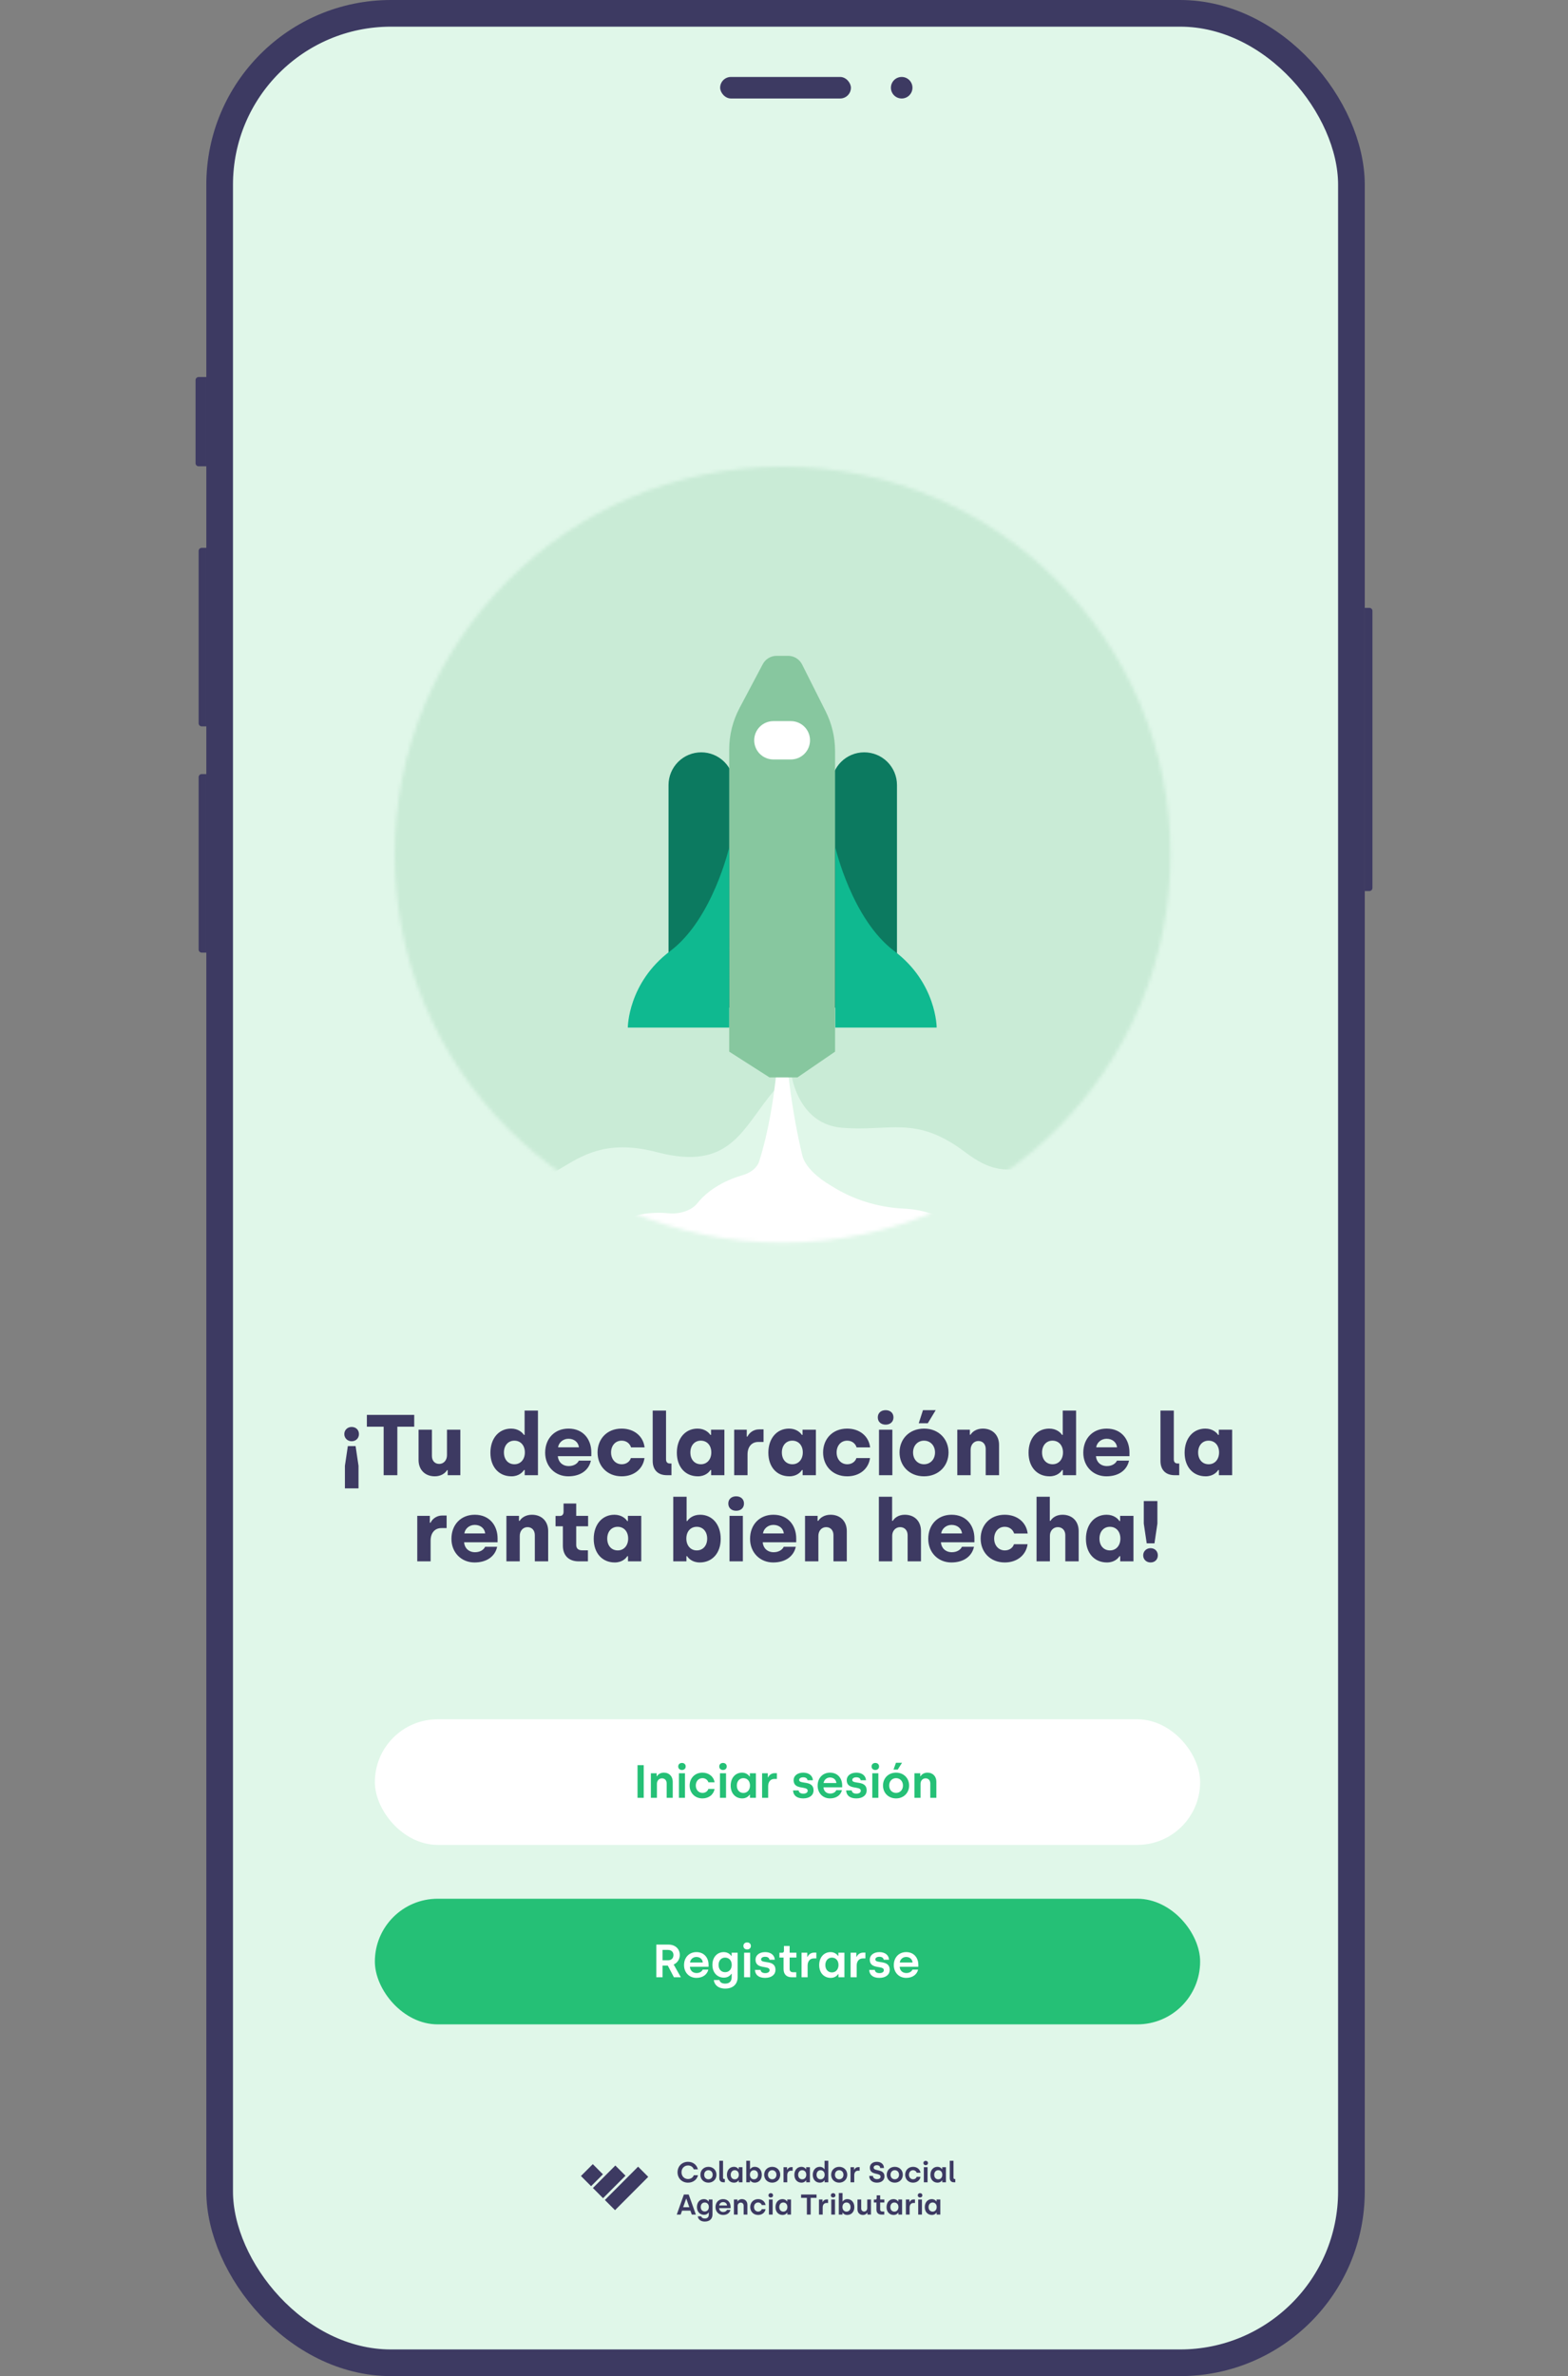
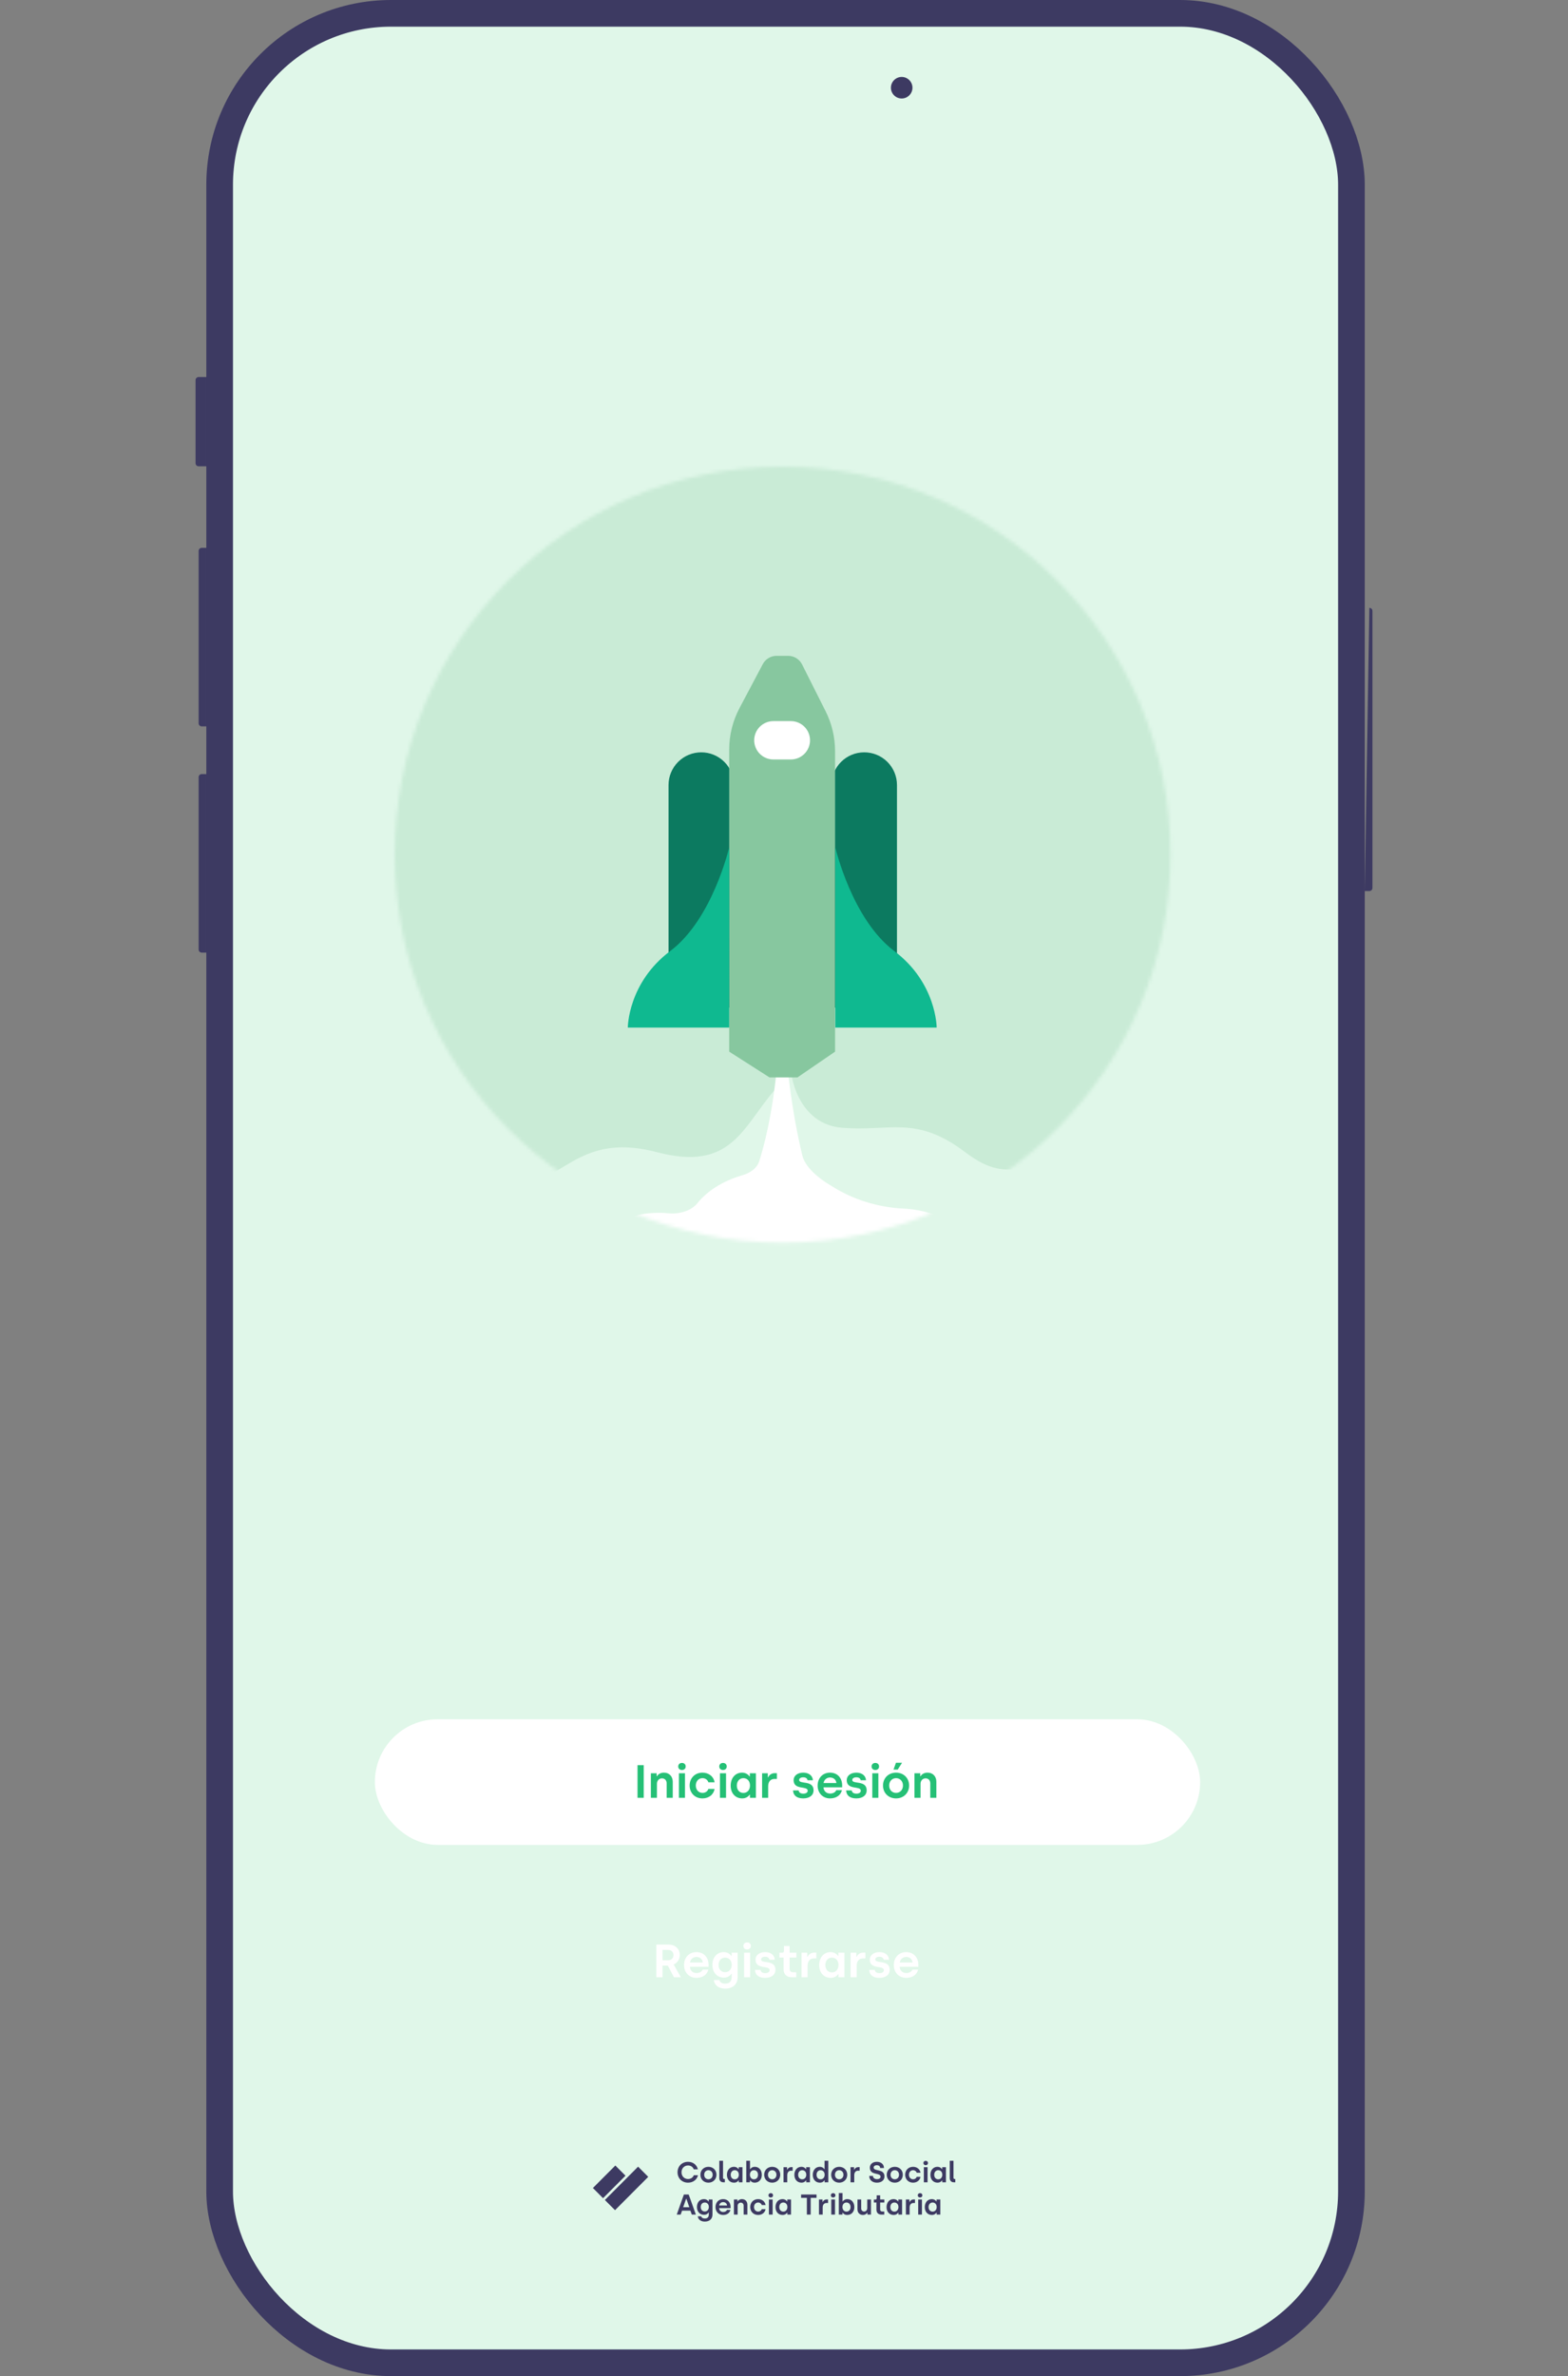
<svg xmlns="http://www.w3.org/2000/svg" width="437" height="662" viewBox="0 0 437 662" fill="none">
  <rect x="0" y="0" width="437" height="662" fill="#808080" stroke="none" />
  <rect x="61.217" y="3.715" width="315.424" height="654.57" rx="47.736" fill="#E0F7E9" stroke="#3D3A62" stroke-width="7.43" />
  <mask id="mask0_330_3846" style="mask-type:alpha" maskUnits="userSpaceOnUse" x="110" y="130" width="217" height="217">
    <circle cx="218.108" cy="238.108" r="108.108" fill="white" />
  </mask>
  <g mask="url(#mask0_330_3846)">
    <circle cx="218.108" cy="238.108" r="111.364" fill="#C9EBD6" />
    <path d="M183.083 321.003C203.873 326.452 206.858 314.17 215.914 303.644L220.245 296.833C220.508 302.199 223.71 313.179 234.421 314.17C247.808 315.408 255.106 310.477 268.997 321.003C282.887 331.529 284.43 320.361 308.095 328.411C341.02 331.99 347.561 342.033 354.911 356.893L93.324 350.716C92.813 351.109 92.579 351.14 92.668 350.701L93.324 350.716C97.376 347.608 118.907 321.833 136.267 328.411C155.816 335.818 157.095 314.192 183.083 321.003Z" fill="#E0F7E9" />
    <path d="M259.242 338.023C256.889 337.28 254.361 336.838 251.78 336.718C244.463 336.367 237.625 334.087 232.166 330.677C231.941 330.537 231.716 330.4 231.491 330.268C228.007 328.241 224.355 325.057 223.612 321.951C220.798 310.412 218.727 294.511 218.873 286.156H217.185C217.185 286.156 216.999 306.464 211.557 323.639C211.272 324.487 210.697 325.274 209.88 325.936C209.063 326.597 208.029 327.113 206.863 327.439C201.535 328.998 197.119 331.753 194.324 335.26C193.534 336.237 192.333 337.023 190.881 337.516C189.43 338.009 187.796 338.185 186.197 338.019C181.29 337.548 176.31 338.412 172.304 340.432C168.299 342.451 165.58 345.467 164.721 348.846L271.494 348.885C270.826 346.536 269.368 344.329 267.24 342.442C265.111 340.555 262.372 339.041 259.242 338.023Z" fill="white" />
  </g>
  <path d="M204.608 280.742H186.319V218.719C186.319 216.301 187.279 213.983 188.989 212.274C190.698 210.564 193.016 209.604 195.434 209.604C197.851 209.604 200.17 210.564 201.879 212.274C203.589 213.983 204.549 216.301 204.549 218.719L204.608 280.742Z" fill="#0C7A60" />
  <path d="M231.716 280.742H249.987V218.719C249.987 217.52 249.75 216.333 249.291 215.225C248.831 214.118 248.158 213.112 247.309 212.265C246.46 211.419 245.453 210.748 244.344 210.291C243.236 209.834 242.048 209.601 240.849 209.604C238.432 209.604 236.113 210.564 234.404 212.274C232.694 213.983 231.734 216.301 231.734 218.719L231.716 280.742Z" fill="#0C7A60" />
  <path d="M212.511 185.18L206.103 197.276C204.214 200.838 203.226 204.81 203.228 208.843V292.997L214.462 300.175H222.251L232.733 292.997V209.212C232.724 205.344 231.807 201.532 230.058 198.083L223.536 185.112C223.173 184.392 222.618 183.787 221.931 183.364C221.245 182.942 220.454 182.718 219.648 182.719H216.421C215.604 182.721 214.804 182.953 214.113 183.388C213.421 183.823 212.866 184.444 212.511 185.18Z" fill="#87C79F" />
  <path d="M203.228 286.288H174.971C174.971 286.288 174.971 273.833 186.789 264.968C198.606 256.104 203.232 236.056 203.232 236.056L203.228 286.288Z" fill="#0FB990" />
  <path d="M232.792 286.288H261.048C261.048 286.288 261.048 273.833 249.231 264.968C237.413 256.104 232.792 236.056 232.792 236.056V286.288Z" fill="#0FB990" />
  <path d="M220.409 211.591H215.537C214.121 211.591 212.762 211.028 211.76 210.027C210.759 209.025 210.196 207.666 210.196 206.25C210.196 204.833 210.759 203.474 211.76 202.473C212.762 201.471 214.121 200.908 215.537 200.908H220.409C221.111 200.908 221.806 201.045 222.454 201.314C223.102 201.582 223.691 201.975 224.187 202.471C224.684 202.968 225.077 203.557 225.345 204.205C225.613 204.853 225.751 205.548 225.751 206.25C225.751 207.666 225.188 209.025 224.186 210.027C223.184 211.028 221.826 211.591 220.409 211.591Z" fill="white" />
  <path d="M54.501 105.903C54.501 105.429 54.884 105.045 55.358 105.045H57.502V129.913H55.358C54.884 129.913 54.501 129.529 54.501 129.056V105.903Z" fill="#3D3A62" />
  <path d="M55.358 153.495C55.358 153.021 55.742 152.637 56.215 152.637H57.502V202.373H56.215C55.742 202.373 55.358 201.989 55.358 201.516V153.495Z" fill="#3D3A62" />
  <path d="M55.358 216.522C55.358 216.048 55.742 215.665 56.215 215.665H57.502V265.4H56.215C55.742 265.4 55.358 265.016 55.358 264.543V216.522Z" fill="#3D3A62" />
-   <path d="M382.499 247.392C382.499 247.866 382.115 248.25 381.642 248.25L380.355 248.25L380.355 169.359L381.642 169.359C382.115 169.359 382.499 169.743 382.499 170.216L382.499 247.392Z" fill="#3D3A62" />
-   <path d="M97.999 401.544C99.199 401.544 100.039 400.68 100.039 399.552C100.039 398.376 99.199 397.56 97.999 397.56C96.871 397.56 95.959 398.376 95.959 399.552C95.959 400.68 96.871 401.544 97.999 401.544ZM96.127 414.672H99.919V408.384L99.103 402.888H96.943L96.127 408.384V414.672ZM106.923 411H110.739V397.488H115.443V394.2H102.243V397.488H106.923V411ZM121.19 411.312C122.894 411.312 124.094 410.448 124.574 409.608H124.766V411H128.294V398.328H124.574V405.432C124.574 406.776 123.71 407.856 122.414 407.856C121.142 407.856 120.374 406.944 120.374 405.624V398.328H116.654V406.776C116.654 409.416 118.382 411.312 121.19 411.312ZM142.533 411.312C144.621 411.312 145.677 410.136 146.037 409.56H146.229V411H149.925V393H146.205V399.768H146.013C145.581 399.096 144.429 398.016 142.437 398.016C139.029 398.016 136.677 400.752 136.677 404.736C136.677 408.72 139.053 411.312 142.533 411.312ZM143.373 407.952C141.621 407.952 140.445 406.632 140.445 404.664C140.445 402.72 141.621 401.376 143.349 401.376C145.053 401.376 146.277 402.648 146.277 404.664C146.277 406.536 145.149 407.952 143.373 407.952ZM158.367 411.312C161.799 411.312 164.103 409.608 164.679 406.944H161.319C160.959 407.736 159.975 408.456 158.511 408.456C156.759 408.456 155.583 407.304 155.463 405.696H164.799V404.616C164.799 401.088 162.615 398.016 158.439 398.016C154.575 398.016 151.935 400.776 151.935 404.736C151.935 408.552 154.695 411.312 158.367 411.312ZM155.535 403.224C155.703 401.976 156.855 400.848 158.439 400.848C160.095 400.848 161.199 401.88 161.343 403.224H155.535ZM173.257 411.312C176.737 411.312 179.209 409.224 179.617 406.224H175.825C175.513 407.232 174.529 407.952 173.281 407.952C171.481 407.952 170.305 406.512 170.305 404.664C170.305 402.84 171.433 401.376 173.257 401.376C174.577 401.376 175.537 402.168 175.873 403.248H179.641C179.281 400.152 176.761 398.016 173.233 398.016C169.153 398.016 166.537 400.92 166.537 404.664C166.537 408.384 169.177 411.312 173.257 411.312ZM185.865 411H187.137V407.736H186.681C186.009 407.736 185.625 407.352 185.625 406.584V393H181.905V407.016C181.905 409.488 183.321 411 185.865 411ZM194.494 411.312C196.582 411.312 197.638 410.136 197.998 409.56H198.19V411H201.886V398.328H198.166V399.768H197.974C197.542 399.096 196.39 398.016 194.398 398.016C190.99 398.016 188.638 400.752 188.638 404.736C188.638 408.72 191.014 411.312 194.494 411.312ZM195.334 407.952C193.582 407.952 192.406 406.632 192.406 404.664C192.406 402.72 193.582 401.376 195.31 401.376C197.014 401.376 198.238 402.648 198.238 404.664C198.238 406.536 197.11 407.952 195.334 407.952ZM204.616 411H208.336V405.24C208.336 403.056 209.512 401.736 211.336 401.736H212.8V398.232H211.576C209.872 398.232 208.744 399.312 208.312 400.248H208.12V398.328H204.616V411ZM219.994 411.312C222.082 411.312 223.138 410.136 223.498 409.56H223.69V411H227.386V398.328H223.666V399.768H223.474C223.042 399.096 221.89 398.016 219.898 398.016C216.49 398.016 214.138 400.752 214.138 404.736C214.138 408.72 216.514 411.312 219.994 411.312ZM220.834 407.952C219.082 407.952 217.906 406.632 217.906 404.664C217.906 402.72 219.082 401.376 220.81 401.376C222.514 401.376 223.738 402.648 223.738 404.664C223.738 406.536 222.61 407.952 220.834 407.952ZM236.116 411.312C239.596 411.312 242.068 409.224 242.476 406.224H238.684C238.372 407.232 237.388 407.952 236.14 407.952C234.34 407.952 233.164 406.512 233.164 404.664C233.164 402.84 234.292 401.376 236.116 401.376C237.436 401.376 238.396 402.168 238.732 403.248H242.5C242.14 400.152 239.62 398.016 236.092 398.016C232.012 398.016 229.396 400.92 229.396 404.664C229.396 408.384 232.036 411.312 236.116 411.312ZM246.824 396.912C248.096 396.912 249.008 396.144 249.008 394.896C249.008 393.648 248.096 392.88 246.824 392.88C245.552 392.88 244.64 393.648 244.64 394.896C244.64 396.144 245.552 396.912 246.824 396.912ZM244.976 411H248.696V398.328H244.976V411ZM256.053 396.528H258.573L260.781 392.88H257.229L256.053 396.528ZM257.517 411.312C261.597 411.312 264.357 408.408 264.357 404.664C264.357 400.92 261.597 398.016 257.541 398.016C253.437 398.016 250.701 400.92 250.701 404.664C250.701 408.408 253.461 411.312 257.517 411.312ZM257.517 407.952C255.765 407.952 254.469 406.608 254.469 404.664C254.469 402.744 255.765 401.376 257.517 401.376C259.293 401.376 260.589 402.744 260.589 404.664C260.589 406.584 259.293 407.952 257.517 407.952ZM266.796 411H270.516V403.896C270.516 402.552 271.38 401.472 272.676 401.472C273.948 401.472 274.716 402.408 274.716 403.704V411H278.436V402.552C278.436 399.912 276.708 398.016 273.9 398.016C272.196 398.016 270.996 398.856 270.492 399.72H270.3V398.328H266.796V411ZM292.51 411.312C294.598 411.312 295.654 410.136 296.014 409.56H296.206V411H299.902V393H296.182V399.768H295.99C295.558 399.096 294.406 398.016 292.414 398.016C289.006 398.016 286.654 400.752 286.654 404.736C286.654 408.72 289.03 411.312 292.51 411.312ZM293.35 407.952C291.598 407.952 290.422 406.632 290.422 404.664C290.422 402.72 291.598 401.376 293.326 401.376C295.03 401.376 296.254 402.648 296.254 404.664C296.254 406.536 295.126 407.952 293.35 407.952ZM308.344 411.312C311.776 411.312 314.08 409.608 314.656 406.944H311.296C310.936 407.736 309.952 408.456 308.488 408.456C306.736 408.456 305.56 407.304 305.44 405.696H314.776V404.616C314.776 401.088 312.592 398.016 308.416 398.016C304.552 398.016 301.912 400.776 301.912 404.736C301.912 408.552 304.672 411.312 308.344 411.312ZM305.512 403.224C305.68 401.976 306.832 400.848 308.416 400.848C310.072 400.848 311.176 401.88 311.32 403.224H305.512ZM327.381 411H328.653V407.736H328.197C327.525 407.736 327.141 407.352 327.141 406.584V393H323.421V407.016C323.421 409.488 324.837 411 327.381 411ZM336.01 411.312C338.098 411.312 339.154 410.136 339.514 409.56H339.706V411H343.402V398.328H339.682V399.768H339.49C339.058 399.096 337.906 398.016 335.914 398.016C332.506 398.016 330.154 400.752 330.154 404.736C330.154 408.72 332.53 411.312 336.01 411.312ZM336.85 407.952C335.098 407.952 333.922 406.632 333.922 404.664C333.922 402.72 335.098 401.376 336.826 401.376C338.53 401.376 339.754 402.648 339.754 404.664C339.754 406.536 338.626 407.952 336.85 407.952ZM116.292 435H120.012V429.24C120.012 427.056 121.188 425.736 123.012 425.736H124.476V422.232H123.252C121.548 422.232 120.42 423.312 119.988 424.248H119.796V422.328H116.292V435ZM132.246 435.312C135.678 435.312 137.982 433.608 138.558 430.944H135.198C134.838 431.736 133.854 432.456 132.39 432.456C130.638 432.456 129.462 431.304 129.342 429.696H138.678V428.616C138.678 425.088 136.494 422.016 132.318 422.016C128.454 422.016 125.814 424.776 125.814 428.736C125.814 432.552 128.574 435.312 132.246 435.312ZM129.414 427.224C129.582 425.976 130.734 424.848 132.318 424.848C133.974 424.848 135.078 425.88 135.222 427.224H129.414ZM141.136 435H144.856V427.896C144.856 426.552 145.72 425.472 147.016 425.472C148.288 425.472 149.056 426.408 149.056 427.704V435H152.776V426.552C152.776 423.912 151.048 422.016 148.24 422.016C146.536 422.016 145.336 422.856 144.832 423.72H144.64V422.328H141.136V435ZM161.286 435H163.854V431.928H162.222C161.118 431.928 160.59 431.352 160.59 430.416V425.232H163.902V422.328H160.59V418.896H157.062V421.224C157.062 421.896 156.702 422.352 156.03 422.352H154.83V425.232H156.87V430.608C156.87 433.392 158.526 435 161.286 435ZM171.326 435.312C173.414 435.312 174.47 434.136 174.83 433.56H175.022V435H178.718V422.328H174.998V423.768H174.806C174.374 423.096 173.222 422.016 171.23 422.016C167.822 422.016 165.47 424.752 165.47 428.736C165.47 432.72 167.846 435.312 171.326 435.312ZM172.166 431.952C170.414 431.952 169.238 430.632 169.238 428.664C169.238 426.72 170.414 425.376 172.142 425.376C173.846 425.376 175.07 426.648 175.07 428.664C175.07 430.536 173.942 431.952 172.166 431.952ZM195.028 435.312C198.484 435.312 200.86 432.72 200.86 428.736C200.86 424.752 198.532 422.016 195.124 422.016C193.108 422.016 191.98 423.096 191.548 423.768H191.356V417H187.636V435H191.308V433.56H191.5C191.86 434.136 192.916 435.312 195.028 435.312ZM194.188 431.952C192.412 431.952 191.284 430.536 191.284 428.664C191.284 426.648 192.484 425.376 194.188 425.376C195.916 425.376 197.092 426.72 197.092 428.664C197.092 430.632 195.916 431.952 194.188 431.952ZM205.163 420.912C206.435 420.912 207.347 420.144 207.347 418.896C207.347 417.648 206.435 416.88 205.163 416.88C203.891 416.88 202.979 417.648 202.979 418.896C202.979 420.144 203.891 420.912 205.163 420.912ZM203.315 435H207.035V422.328H203.315V435ZM215.473 435.312C218.905 435.312 221.209 433.608 221.785 430.944H218.425C218.065 431.736 217.081 432.456 215.617 432.456C213.865 432.456 212.689 431.304 212.569 429.696H221.905V428.616C221.905 425.088 219.721 422.016 215.545 422.016C211.681 422.016 209.041 424.776 209.041 428.736C209.041 432.552 211.801 435.312 215.473 435.312ZM212.641 427.224C212.809 425.976 213.961 424.848 215.545 424.848C217.201 424.848 218.305 425.88 218.449 427.224H212.641ZM224.362 435H228.082V427.896C228.082 426.552 228.946 425.472 230.242 425.472C231.514 425.472 232.282 426.408 232.282 427.704V435H236.002V426.552C236.002 423.912 234.274 422.016 231.466 422.016C229.762 422.016 228.562 422.856 228.058 423.72H227.866V422.328H224.362V435ZM244.94 435H248.66V427.848C248.66 426.528 249.572 425.472 250.868 425.472C252.14 425.472 252.956 426.408 252.956 427.704V435H256.676V426.552C256.676 423.912 254.972 422.016 252.164 422.016C250.46 422.016 249.332 422.856 248.828 423.72H248.636V417H244.94V435ZM265.137 435.312C268.569 435.312 270.873 433.608 271.449 430.944H268.089C267.729 431.736 266.745 432.456 265.281 432.456C263.529 432.456 262.353 431.304 262.233 429.696H271.569V428.616C271.569 425.088 269.385 422.016 265.209 422.016C261.345 422.016 258.705 424.776 258.705 428.736C258.705 432.552 261.465 435.312 265.137 435.312ZM262.305 427.224C262.473 425.976 263.625 424.848 265.209 424.848C266.865 424.848 267.969 425.88 268.113 427.224H262.305ZM280.026 435.312C283.506 435.312 285.978 433.224 286.386 430.224H282.594C282.282 431.232 281.298 431.952 280.05 431.952C278.25 431.952 277.074 430.512 277.074 428.664C277.074 426.84 278.202 425.376 280.026 425.376C281.346 425.376 282.306 426.168 282.642 427.248H286.41C286.05 424.152 283.53 422.016 280.002 422.016C275.922 422.016 273.306 424.92 273.306 428.664C273.306 432.384 275.946 435.312 280.026 435.312ZM288.886 435H292.606V427.848C292.606 426.528 293.518 425.472 294.814 425.472C296.086 425.472 296.902 426.408 296.902 427.704V435H300.622V426.552C300.622 423.912 298.918 422.016 296.11 422.016C294.406 422.016 293.278 422.856 292.774 423.72H292.582V417H288.886V435ZM308.506 435.312C310.594 435.312 311.65 434.136 312.01 433.56H312.202V435H315.898V422.328H312.178V423.768H311.986C311.554 423.096 310.402 422.016 308.41 422.016C305.002 422.016 302.65 424.752 302.65 428.736C302.65 432.72 305.026 435.312 308.506 435.312ZM309.346 431.952C307.594 431.952 306.418 430.632 306.418 428.664C306.418 426.72 307.594 425.376 309.322 425.376C311.026 425.376 312.25 426.648 312.25 428.664C312.25 430.536 311.122 431.952 309.346 431.952ZM319.588 429.984H321.748L322.564 424.488V418.2H318.772V424.488L319.588 429.984ZM320.644 435.312C321.868 435.312 322.684 434.496 322.684 433.32C322.684 432.192 321.868 431.328 320.644 431.328C319.516 431.328 318.604 432.192 318.604 433.32C318.604 434.496 319.516 435.312 320.644 435.312Z" fill="#3D3A62" />
+   <path d="M382.499 247.392C382.499 247.866 382.115 248.25 381.642 248.25L380.355 248.25L381.642 169.359C382.115 169.359 382.499 169.743 382.499 170.216L382.499 247.392Z" fill="#3D3A62" />
  <rect x="104.474" y="479" width="230" height="35" rx="17.5" fill="white" />
  <path d="M177.677 500.878H179.406V491.778H177.677V500.878ZM181.395 500.878H183.085V496.965C183.085 496.107 183.67 495.457 184.489 495.457C185.269 495.457 185.802 496.016 185.802 496.848V500.878H187.492V496.406C187.492 494.95 186.556 493.871 185.022 493.871C184.047 493.871 183.371 494.365 183.098 494.872H183.007V494.04H181.395V500.878ZM190.06 493.13C190.671 493.13 191.1 492.753 191.1 492.142C191.1 491.557 190.671 491.167 190.06 491.167C189.449 491.167 189.02 491.557 189.02 492.142C189.02 492.753 189.449 493.13 190.06 493.13ZM189.215 500.878H190.905V494.04H189.215V500.878ZM195.776 501.047C197.531 501.047 198.883 499.994 199.143 498.408H197.414C197.219 499.071 196.582 499.513 195.802 499.513C194.684 499.513 193.917 498.642 193.917 497.459C193.917 496.315 194.645 495.405 195.789 495.405C196.582 495.405 197.219 495.886 197.427 496.562H199.156C198.896 494.95 197.531 493.871 195.776 493.871C193.631 493.871 192.201 495.444 192.201 497.459C192.201 499.474 193.631 501.047 195.776 501.047ZM201.499 493.13C202.11 493.13 202.539 492.753 202.539 492.142C202.539 491.557 202.11 491.167 201.499 491.167C200.888 491.167 200.459 491.557 200.459 492.142C200.459 492.753 200.888 493.13 201.499 493.13ZM200.654 500.878H202.344V494.04H200.654V500.878ZM206.864 501.047C208.112 501.047 208.723 500.293 208.918 500.007H209.009V500.878H210.673V494.04H208.983V494.924H208.892C208.658 494.573 207.995 493.871 206.812 493.871C204.94 493.871 203.64 495.353 203.64 497.498C203.64 499.617 204.953 501.047 206.864 501.047ZM207.189 499.526C206.097 499.526 205.356 498.707 205.356 497.472C205.356 496.263 206.097 495.405 207.176 495.405C208.242 495.405 209.022 496.185 209.022 497.472C209.022 498.616 208.32 499.526 207.189 499.526ZM212.397 500.878H214.087V497.641C214.087 496.419 214.737 495.626 215.816 495.626H216.518V494.014H215.894C214.945 494.014 214.321 494.625 214.1 495.158H213.996V494.04H212.397V500.878ZM223.855 501.047C225.688 501.047 226.741 500.111 226.741 498.811C226.741 495.847 222.724 497.212 222.724 495.912C222.724 495.47 223.166 495.171 223.855 495.171C224.596 495.171 224.986 495.496 225.064 495.99H226.559C226.455 494.625 225.35 493.871 223.868 493.871C222.178 493.871 221.177 494.807 221.177 495.964C221.177 498.824 225.103 497.446 225.103 498.902C225.103 499.383 224.661 499.721 223.881 499.721C223.114 499.721 222.646 499.409 222.581 498.824H221.021C221.086 500.176 222.009 501.047 223.855 501.047ZM231.32 501.047C233.088 501.047 234.31 500.137 234.648 498.746H233.075C232.841 499.305 232.204 499.695 231.372 499.695C230.28 499.695 229.565 498.993 229.513 497.953H234.713V497.42C234.713 495.496 233.517 493.871 231.32 493.871C229.318 493.871 227.875 495.34 227.875 497.498C227.875 499.539 229.305 501.047 231.32 501.047ZM229.539 496.757C229.643 495.899 230.371 495.223 231.32 495.223C232.308 495.223 233.023 495.834 233.101 496.757H229.539ZM238.657 501.047C240.49 501.047 241.543 500.111 241.543 498.811C241.543 495.847 237.526 497.212 237.526 495.912C237.526 495.47 237.968 495.171 238.657 495.171C239.398 495.171 239.788 495.496 239.866 495.99H241.361C241.257 494.625 240.152 493.871 238.67 493.871C236.98 493.871 235.979 494.807 235.979 495.964C235.979 498.824 239.905 497.446 239.905 498.902C239.905 499.383 239.463 499.721 238.683 499.721C237.916 499.721 237.448 499.409 237.383 498.824H235.823C235.888 500.176 236.811 501.047 238.657 501.047ZM243.952 493.13C244.563 493.13 244.992 492.753 244.992 492.142C244.992 491.557 244.563 491.167 243.952 491.167C243.341 491.167 242.912 491.557 242.912 492.142C242.912 492.753 243.341 493.13 243.952 493.13ZM243.107 500.878H244.797V494.04H243.107V500.878ZM249.018 493.013H250.201L251.397 491.115H249.707L249.018 493.013ZM249.733 501.047C251.865 501.047 253.373 499.487 253.373 497.459C253.373 495.431 251.878 493.871 249.733 493.871C247.575 493.871 246.093 495.431 246.093 497.459C246.093 499.5 247.588 501.047 249.733 501.047ZM249.733 499.513C248.615 499.513 247.809 498.668 247.809 497.459C247.809 496.276 248.602 495.405 249.733 495.405C250.851 495.405 251.657 496.276 251.657 497.459C251.657 498.655 250.851 499.513 249.733 499.513ZM254.863 500.878H256.553V496.965C256.553 496.107 257.138 495.457 257.957 495.457C258.737 495.457 259.27 496.016 259.27 496.848V500.878H260.96V496.406C260.96 494.95 260.024 493.871 258.49 493.871C257.515 493.871 256.839 494.365 256.566 494.872H256.475V494.04H254.863V500.878Z" fill="#25C076" />
-   <rect x="104.474" y="529" width="230" height="35" rx="17.5" fill="#25C076" />
  <path d="M182.92 550.878H184.649V547.628H186.118L187.821 550.878H189.758L187.756 547.329C188.718 546.9 189.459 545.938 189.459 544.677C189.459 542.961 188.185 541.778 186.326 541.778H182.92V550.878ZM184.649 546.146V543.26H186.17C187.132 543.26 187.691 543.858 187.691 544.677C187.691 545.639 187.054 546.146 186.196 546.146H184.649ZM194.085 551.047C195.853 551.047 197.075 550.137 197.413 548.746H195.84C195.606 549.305 194.969 549.695 194.137 549.695C193.045 549.695 192.33 548.993 192.278 547.953H197.478V547.42C197.478 545.496 196.282 543.871 194.085 543.871C192.083 543.871 190.64 545.34 190.64 547.498C190.64 549.539 192.07 551.047 194.085 551.047ZM192.304 546.757C192.408 545.899 193.136 545.223 194.085 545.223C195.073 545.223 195.788 545.834 195.866 546.757H192.304ZM202.098 554.037C204.412 554.037 205.582 552.685 205.582 550.826V544.04H203.905V544.924H203.801C203.593 544.586 202.917 543.871 201.708 543.871C199.888 543.871 198.549 545.275 198.549 547.433C198.549 549.604 199.914 550.982 201.76 550.982C202.982 550.982 203.619 550.254 203.814 549.942H203.918V550.826C203.918 551.996 203.32 552.646 202.098 552.646C201.175 552.646 200.629 552.256 200.499 551.645H198.939C199.056 552.919 200.122 554.037 202.098 554.037ZM202.098 549.461C201.006 549.461 200.265 548.681 200.265 547.433C200.265 546.224 201.006 545.405 202.085 545.405C203.151 545.405 203.931 546.159 203.931 547.433C203.931 548.59 203.229 549.461 202.098 549.461ZM208.227 543.13C208.838 543.13 209.267 542.753 209.267 542.142C209.267 541.557 208.838 541.167 208.227 541.167C207.616 541.167 207.187 541.557 207.187 542.142C207.187 542.753 207.616 543.13 208.227 543.13ZM207.382 550.878H209.072V544.04H207.382V550.878ZM213.241 551.047C215.074 551.047 216.127 550.111 216.127 548.811C216.127 545.847 212.11 547.212 212.11 545.912C212.11 545.47 212.552 545.171 213.241 545.171C213.982 545.171 214.372 545.496 214.45 545.99H215.945C215.841 544.625 214.736 543.871 213.254 543.871C211.564 543.871 210.563 544.807 210.563 545.964C210.563 548.824 214.489 547.446 214.489 548.902C214.489 549.383 214.047 549.721 213.267 549.721C212.5 549.721 212.032 549.409 211.967 548.824H210.407C210.472 550.176 211.395 551.047 213.241 551.047ZM220.655 550.878H221.916V549.474H221.006C220.356 549.474 220.07 549.11 220.07 548.538V545.392H221.955V544.04H220.07V542.155H218.484V543.533C218.484 543.858 218.289 544.053 217.99 544.053H217.223V545.392H218.38V548.603C218.38 550.072 219.238 550.878 220.655 550.878ZM223.391 550.878H225.081V547.641C225.081 546.419 225.731 545.626 226.81 545.626H227.512V544.014H226.888C225.939 544.014 225.315 544.625 225.094 545.158H224.99V544.04H223.391V550.878ZM231.531 551.047C232.779 551.047 233.39 550.293 233.585 550.007H233.676V550.878H235.34V544.04H233.65V544.924H233.559C233.325 544.573 232.662 543.871 231.479 543.871C229.607 543.871 228.307 545.353 228.307 547.498C228.307 549.617 229.62 551.047 231.531 551.047ZM231.856 549.526C230.764 549.526 230.023 548.707 230.023 547.472C230.023 546.263 230.764 545.405 231.843 545.405C232.909 545.405 233.689 546.185 233.689 547.472C233.689 548.616 232.987 549.526 231.856 549.526ZM237.064 550.878H238.754V547.641C238.754 546.419 239.404 545.626 240.483 545.626H241.185V544.014H240.561C239.612 544.014 238.988 544.625 238.767 545.158H238.663V544.04H237.064V550.878ZM245.081 551.047C246.914 551.047 247.967 550.111 247.967 548.811C247.967 545.847 243.95 547.212 243.95 545.912C243.95 545.47 244.392 545.171 245.081 545.171C245.822 545.171 246.212 545.496 246.29 545.99H247.785C247.681 544.625 246.576 543.871 245.094 543.871C243.404 543.871 242.403 544.807 242.403 545.964C242.403 548.824 246.329 547.446 246.329 548.902C246.329 549.383 245.887 549.721 245.107 549.721C244.34 549.721 243.872 549.409 243.807 548.824H242.247C242.312 550.176 243.235 551.047 245.081 551.047ZM252.547 551.047C254.315 551.047 255.537 550.137 255.875 548.746H254.302C254.068 549.305 253.431 549.695 252.599 549.695C251.507 549.695 250.792 548.993 250.74 547.953H255.94V547.42C255.94 545.496 254.744 543.871 252.547 543.871C250.545 543.871 249.102 545.34 249.102 547.498C249.102 549.539 250.532 551.047 252.547 551.047ZM250.766 546.757C250.87 545.899 251.598 545.223 252.547 545.223C253.535 545.223 254.25 545.834 254.328 546.757H250.766Z" fill="white" />
-   <rect x="200.707" y="21.438" width="36.444" height="6.003" rx="3.001" fill="#3D3A62" />
  <circle cx="251.3" cy="24.439" r="3.001" fill="#3D3A62" />
-   <rect width="4.005" height="4.673" transform="matrix(0.706 0.708 -0.706 0.708 165.21 602.941)" fill="#3D3A62" />
  <rect width="4.005" height="8.853" transform="matrix(0.706 0.708 -0.706 0.708 171.494 603.324)" fill="#3D3A62" />
  <rect width="4.005" height="13.116" transform="matrix(0.706 0.708 -0.706 0.708 177.836 603.647)" fill="#3D3A62" />
  <path d="M191.752 608.104C193.192 608.104 194.256 607.24 194.528 606.032H193.36C193.136 606.672 192.52 607.088 191.76 607.088C190.704 607.088 189.936 606.296 189.936 605.2C189.936 604.12 190.704 603.312 191.76 603.312C192.528 603.312 193.136 603.736 193.344 604.384H194.496C194.208 603.184 193.2 602.296 191.76 602.296C190.048 602.296 188.832 603.552 188.832 605.2C188.832 606.864 190.04 608.104 191.752 608.104ZM197.439 608.104C198.751 608.104 199.679 607.144 199.679 605.896C199.679 604.648 198.759 603.688 197.439 603.688C196.111 603.688 195.199 604.648 195.199 605.896C195.199 607.152 196.119 608.104 197.439 608.104ZM197.439 607.16C196.751 607.16 196.255 606.64 196.255 605.896C196.255 605.168 196.743 604.632 197.439 604.632C198.127 604.632 198.623 605.168 198.623 605.896C198.623 606.632 198.127 607.16 197.439 607.16ZM201.622 608H202.014V607.088H201.846C201.63 607.088 201.51 606.96 201.51 606.72V602H200.47V606.816C200.47 607.56 200.886 608 201.622 608ZM204.581 608.104C205.349 608.104 205.725 607.64 205.845 607.464H205.901V608H206.925V603.792H205.885V604.336H205.829C205.685 604.12 205.277 603.688 204.549 603.688C203.397 603.688 202.597 604.6 202.597 605.92C202.597 607.224 203.405 608.104 204.581 608.104ZM204.781 607.168C204.109 607.168 203.653 606.664 203.653 605.904C203.653 605.16 204.109 604.632 204.773 604.632C205.429 604.632 205.909 605.112 205.909 605.904C205.909 606.608 205.477 607.168 204.781 607.168ZM210.33 608.104C211.506 608.104 212.314 607.224 212.314 605.92C212.314 604.6 211.514 603.688 210.362 603.688C209.626 603.688 209.218 604.12 209.082 604.336H209.026V602H207.986V608H209.01V607.464H209.066C209.178 607.64 209.562 608.104 210.33 608.104ZM210.122 607.168C209.434 607.168 209.002 606.608 209.002 605.904C209.002 605.112 209.482 604.632 210.13 604.632C210.802 604.632 211.258 605.16 211.258 605.904C211.258 606.664 210.802 607.168 210.122 607.168ZM215.212 608.104C216.524 608.104 217.452 607.144 217.452 605.896C217.452 604.648 216.532 603.688 215.212 603.688C213.884 603.688 212.972 604.648 212.972 605.896C212.972 607.152 213.892 608.104 215.212 608.104ZM215.212 607.16C214.524 607.16 214.028 606.64 214.028 605.896C214.028 605.168 214.516 604.632 215.212 604.632C215.9 604.632 216.396 605.168 216.396 605.896C216.396 606.632 215.9 607.16 215.212 607.16ZM218.369 608H219.409V606.008C219.409 605.256 219.809 604.768 220.473 604.768H220.905V603.776H220.521C219.937 603.776 219.553 604.152 219.417 604.48H219.353V603.792H218.369V608ZM223.378 608.104C224.146 608.104 224.522 607.64 224.642 607.464H224.698V608H225.722V603.792H224.682V604.336H224.626C224.482 604.12 224.074 603.688 223.346 603.688C222.194 603.688 221.394 604.6 221.394 605.92C221.394 607.224 222.202 608.104 223.378 608.104ZM223.578 607.168C222.906 607.168 222.45 606.664 222.45 605.904C222.45 605.16 222.906 604.632 223.57 604.632C224.226 604.632 224.706 605.112 224.706 605.904C224.706 606.608 224.274 607.168 223.578 607.168ZM228.503 608.104C229.271 608.104 229.647 607.64 229.767 607.464H229.823V608H230.847V602H229.807V604.336H229.751C229.607 604.12 229.199 603.688 228.471 603.688C227.319 603.688 226.519 604.6 226.519 605.92C226.519 607.224 227.327 608.104 228.503 608.104ZM228.703 607.168C228.031 607.168 227.575 606.664 227.575 605.904C227.575 605.16 228.031 604.632 228.695 604.632C229.351 604.632 229.831 605.112 229.831 605.904C229.831 606.608 229.399 607.168 228.703 607.168ZM233.884 608.104C235.196 608.104 236.124 607.144 236.124 605.896C236.124 604.648 235.204 603.688 233.884 603.688C232.556 603.688 231.644 604.648 231.644 605.896C231.644 607.152 232.564 608.104 233.884 608.104ZM233.884 607.16C233.196 607.16 232.7 606.64 232.7 605.896C232.7 605.168 233.188 604.632 233.884 604.632C234.572 604.632 235.068 605.168 235.068 605.896C235.068 606.632 234.572 607.16 233.884 607.16ZM237.041 608H238.081V606.008C238.081 605.256 238.481 604.768 239.145 604.768H239.577V603.776H239.193C238.609 603.776 238.225 604.152 238.089 604.48H238.025V603.792H237.041V608ZM244.388 608.104C245.732 608.104 246.5 607.36 246.5 606.368C246.5 604.104 243.484 605.064 243.484 603.896C243.484 603.544 243.772 603.248 244.364 603.248C244.964 603.248 245.292 603.56 245.3 604.024H246.364C246.332 602.856 245.428 602.296 244.364 602.296C243.132 602.296 242.428 603.024 242.428 603.912C242.428 606.2 245.404 605.168 245.404 606.448C245.404 606.872 245.02 607.128 244.42 607.128C243.716 607.128 243.3 606.736 243.292 606.232H242.26C242.26 607.344 243.108 608.104 244.388 608.104ZM249.376 608.104C250.688 608.104 251.616 607.144 251.616 605.896C251.616 604.648 250.696 603.688 249.376 603.688C248.048 603.688 247.136 604.648 247.136 605.896C247.136 607.152 248.056 608.104 249.376 608.104ZM249.376 607.16C248.688 607.16 248.192 606.64 248.192 605.896C248.192 605.168 248.68 604.632 249.376 604.632C250.064 604.632 250.56 605.168 250.56 605.896C250.56 606.632 250.064 607.16 249.376 607.16ZM254.469 608.104C255.549 608.104 256.381 607.456 256.541 606.48H255.477C255.357 606.888 254.965 607.16 254.485 607.16C253.797 607.16 253.325 606.624 253.325 605.896C253.325 605.192 253.773 604.632 254.477 604.632C254.965 604.632 255.357 604.928 255.485 605.344H256.549C256.389 604.352 255.549 603.688 254.469 603.688C253.149 603.688 252.269 604.656 252.269 605.896C252.269 607.136 253.149 608.104 254.469 608.104ZM257.99 603.232C258.366 603.232 258.63 603 258.63 602.624C258.63 602.264 258.366 602.024 257.99 602.024C257.614 602.024 257.35 602.264 257.35 602.624C257.35 603 257.614 603.232 257.99 603.232ZM257.47 608H258.51V603.792H257.47V608ZM261.292 608.104C262.06 608.104 262.436 607.64 262.556 607.464H262.612V608H263.636V603.792H262.596V604.336H262.54C262.396 604.12 261.988 603.688 261.26 603.688C260.108 603.688 259.308 604.6 259.308 605.92C259.308 607.224 260.116 608.104 261.292 608.104ZM261.492 607.168C260.82 607.168 260.364 606.664 260.364 605.904C260.364 605.16 260.82 604.632 261.484 604.632C262.14 604.632 262.62 605.112 262.62 605.904C262.62 606.608 262.188 607.168 261.492 607.168ZM265.849 608H266.241V607.088H266.073C265.857 607.088 265.737 606.96 265.737 606.72V602H264.697V606.816C264.697 607.56 265.113 608 265.849 608ZM188.608 617H189.704L190.088 615.896H192.416L192.808 617H193.936L191.936 611.4H190.6L188.608 617ZM190.4 614.944L191.224 612.584H191.288L192.112 614.944H190.4ZM196.422 618.944C197.846 618.944 198.566 618.112 198.566 616.968V612.792H197.534V613.336H197.47C197.342 613.128 196.926 612.688 196.182 612.688C195.062 612.688 194.238 613.552 194.238 614.88C194.238 616.216 195.078 617.064 196.214 617.064C196.966 617.064 197.358 616.616 197.478 616.424H197.542V616.968C197.542 617.688 197.174 618.088 196.422 618.088C195.854 618.088 195.518 617.848 195.438 617.472H194.478C194.55 618.256 195.206 618.944 196.422 618.944ZM196.422 616.128C195.75 616.128 195.294 615.648 195.294 614.88C195.294 614.136 195.75 613.632 196.414 613.632C197.07 613.632 197.55 614.096 197.55 614.88C197.55 615.592 197.118 616.128 196.422 616.128ZM201.53 617.104C202.618 617.104 203.37 616.544 203.578 615.688H202.61C202.466 616.032 202.074 616.272 201.562 616.272C200.89 616.272 200.45 615.84 200.418 615.2H203.618V614.872C203.618 613.688 202.882 612.688 201.53 612.688C200.298 612.688 199.41 613.592 199.41 614.92C199.41 616.176 200.29 617.104 201.53 617.104ZM200.434 614.464C200.498 613.936 200.946 613.52 201.53 613.52C202.138 613.52 202.578 613.896 202.626 614.464H200.434ZM204.541 617H205.581V614.592C205.581 614.064 205.941 613.664 206.445 613.664C206.925 613.664 207.253 614.008 207.253 614.52V617H208.293V614.248C208.293 613.352 207.717 612.688 206.773 612.688C206.173 612.688 205.757 612.992 205.589 613.304H205.533V612.792H204.541V617ZM211.289 617.104C212.369 617.104 213.201 616.456 213.361 615.48H212.297C212.177 615.888 211.785 616.16 211.305 616.16C210.617 616.16 210.145 615.624 210.145 614.896C210.145 614.192 210.593 613.632 211.297 613.632C211.785 613.632 212.177 613.928 212.305 614.344H213.369C213.209 613.352 212.369 612.688 211.289 612.688C209.969 612.688 209.089 613.656 209.089 614.896C209.089 616.136 209.969 617.104 211.289 617.104ZM214.811 612.232C215.187 612.232 215.451 612 215.451 611.624C215.451 611.264 215.187 611.024 214.811 611.024C214.435 611.024 214.171 611.264 214.171 611.624C214.171 612 214.435 612.232 214.811 612.232ZM214.291 617H215.331V612.792H214.291V617ZM218.112 617.104C218.88 617.104 219.256 616.64 219.376 616.464H219.432V617H220.456V612.792H219.416V613.336H219.36C219.216 613.12 218.808 612.688 218.08 612.688C216.928 612.688 216.128 613.6 216.128 614.92C216.128 616.224 216.936 617.104 218.112 617.104ZM218.312 616.168C217.64 616.168 217.184 615.664 217.184 614.904C217.184 614.16 217.64 613.632 218.304 613.632C218.96 613.632 219.44 614.112 219.44 614.904C219.44 615.608 219.008 616.168 218.312 616.168ZM224.874 617H225.938V612.336H227.562V611.4H223.266V612.336H224.874V617ZM228.244 617H229.284V615.008C229.284 614.256 229.684 613.768 230.348 613.768H230.78V612.776H230.396C229.812 612.776 229.428 613.152 229.292 613.48H229.228V612.792H228.244V617ZM232.194 612.232C232.57 612.232 232.834 612 232.834 611.624C232.834 611.264 232.57 611.024 232.194 611.024C231.818 611.024 231.554 611.264 231.554 611.624C231.554 612 231.818 612.232 232.194 612.232ZM231.674 617H232.714V612.792H231.674V617ZM236.119 617.104C237.295 617.104 238.103 616.224 238.103 614.92C238.103 613.6 237.303 612.688 236.151 612.688C235.415 612.688 235.007 613.12 234.871 613.336H234.815V611H233.775V617H234.799V616.464H234.855C234.967 616.64 235.351 617.104 236.119 617.104ZM235.911 616.168C235.223 616.168 234.791 615.608 234.791 614.904C234.791 614.112 235.271 613.632 235.919 613.632C236.591 613.632 237.047 614.16 237.047 614.904C237.047 615.664 236.591 616.168 235.911 616.168ZM240.505 617.104C241.097 617.104 241.513 616.8 241.681 616.488H241.745V617H242.737V612.792H241.697V615.208C241.697 615.736 241.337 616.144 240.833 616.144C240.353 616.144 240.017 615.792 240.017 615.28V612.792H238.977V615.544C238.977 616.44 239.561 617.104 240.505 617.104ZM245.662 617H246.438V616.136H245.878C245.478 616.136 245.302 615.912 245.302 615.56V613.624H246.462V612.792H245.302V611.632H244.326V612.48C244.326 612.68 244.206 612.8 244.022 612.8H243.55V613.624H244.262V615.6C244.262 616.504 244.79 617 245.662 617ZM249.065 617.104C249.833 617.104 250.209 616.64 250.329 616.464H250.385V617H251.409V612.792H250.369V613.336H250.313C250.169 613.12 249.761 612.688 249.033 612.688C247.881 612.688 247.081 613.6 247.081 614.92C247.081 616.224 247.889 617.104 249.065 617.104ZM249.265 616.168C248.593 616.168 248.137 615.664 248.137 614.904C248.137 614.16 248.593 613.632 249.257 613.632C249.913 613.632 250.393 614.112 250.393 614.904C250.393 615.608 249.961 616.168 249.265 616.168ZM252.47 617H253.51V615.008C253.51 614.256 253.91 613.768 254.574 613.768H255.006V612.776H254.622C254.038 612.776 253.654 613.152 253.518 613.48H253.454V612.792H252.47V617ZM256.42 612.232C256.796 612.232 257.06 612 257.06 611.624C257.06 611.264 256.796 611.024 256.42 611.024C256.044 611.024 255.78 611.264 255.78 611.624C255.78 612 256.044 612.232 256.42 612.232ZM255.9 617H256.94V612.792H255.9V617ZM259.722 617.104C260.49 617.104 260.866 616.64 260.986 616.464H261.042V617H262.066V612.792H261.026V613.336H260.97C260.826 613.12 260.418 612.688 259.69 612.688C258.538 612.688 257.738 613.6 257.738 614.92C257.738 616.224 258.546 617.104 259.722 617.104ZM259.922 616.168C259.25 616.168 258.794 615.664 258.794 614.904C258.794 614.16 259.25 613.632 259.914 613.632C260.57 613.632 261.05 614.112 261.05 614.904C261.05 615.608 260.618 616.168 259.922 616.168Z" fill="#3D3A62" />
</svg>